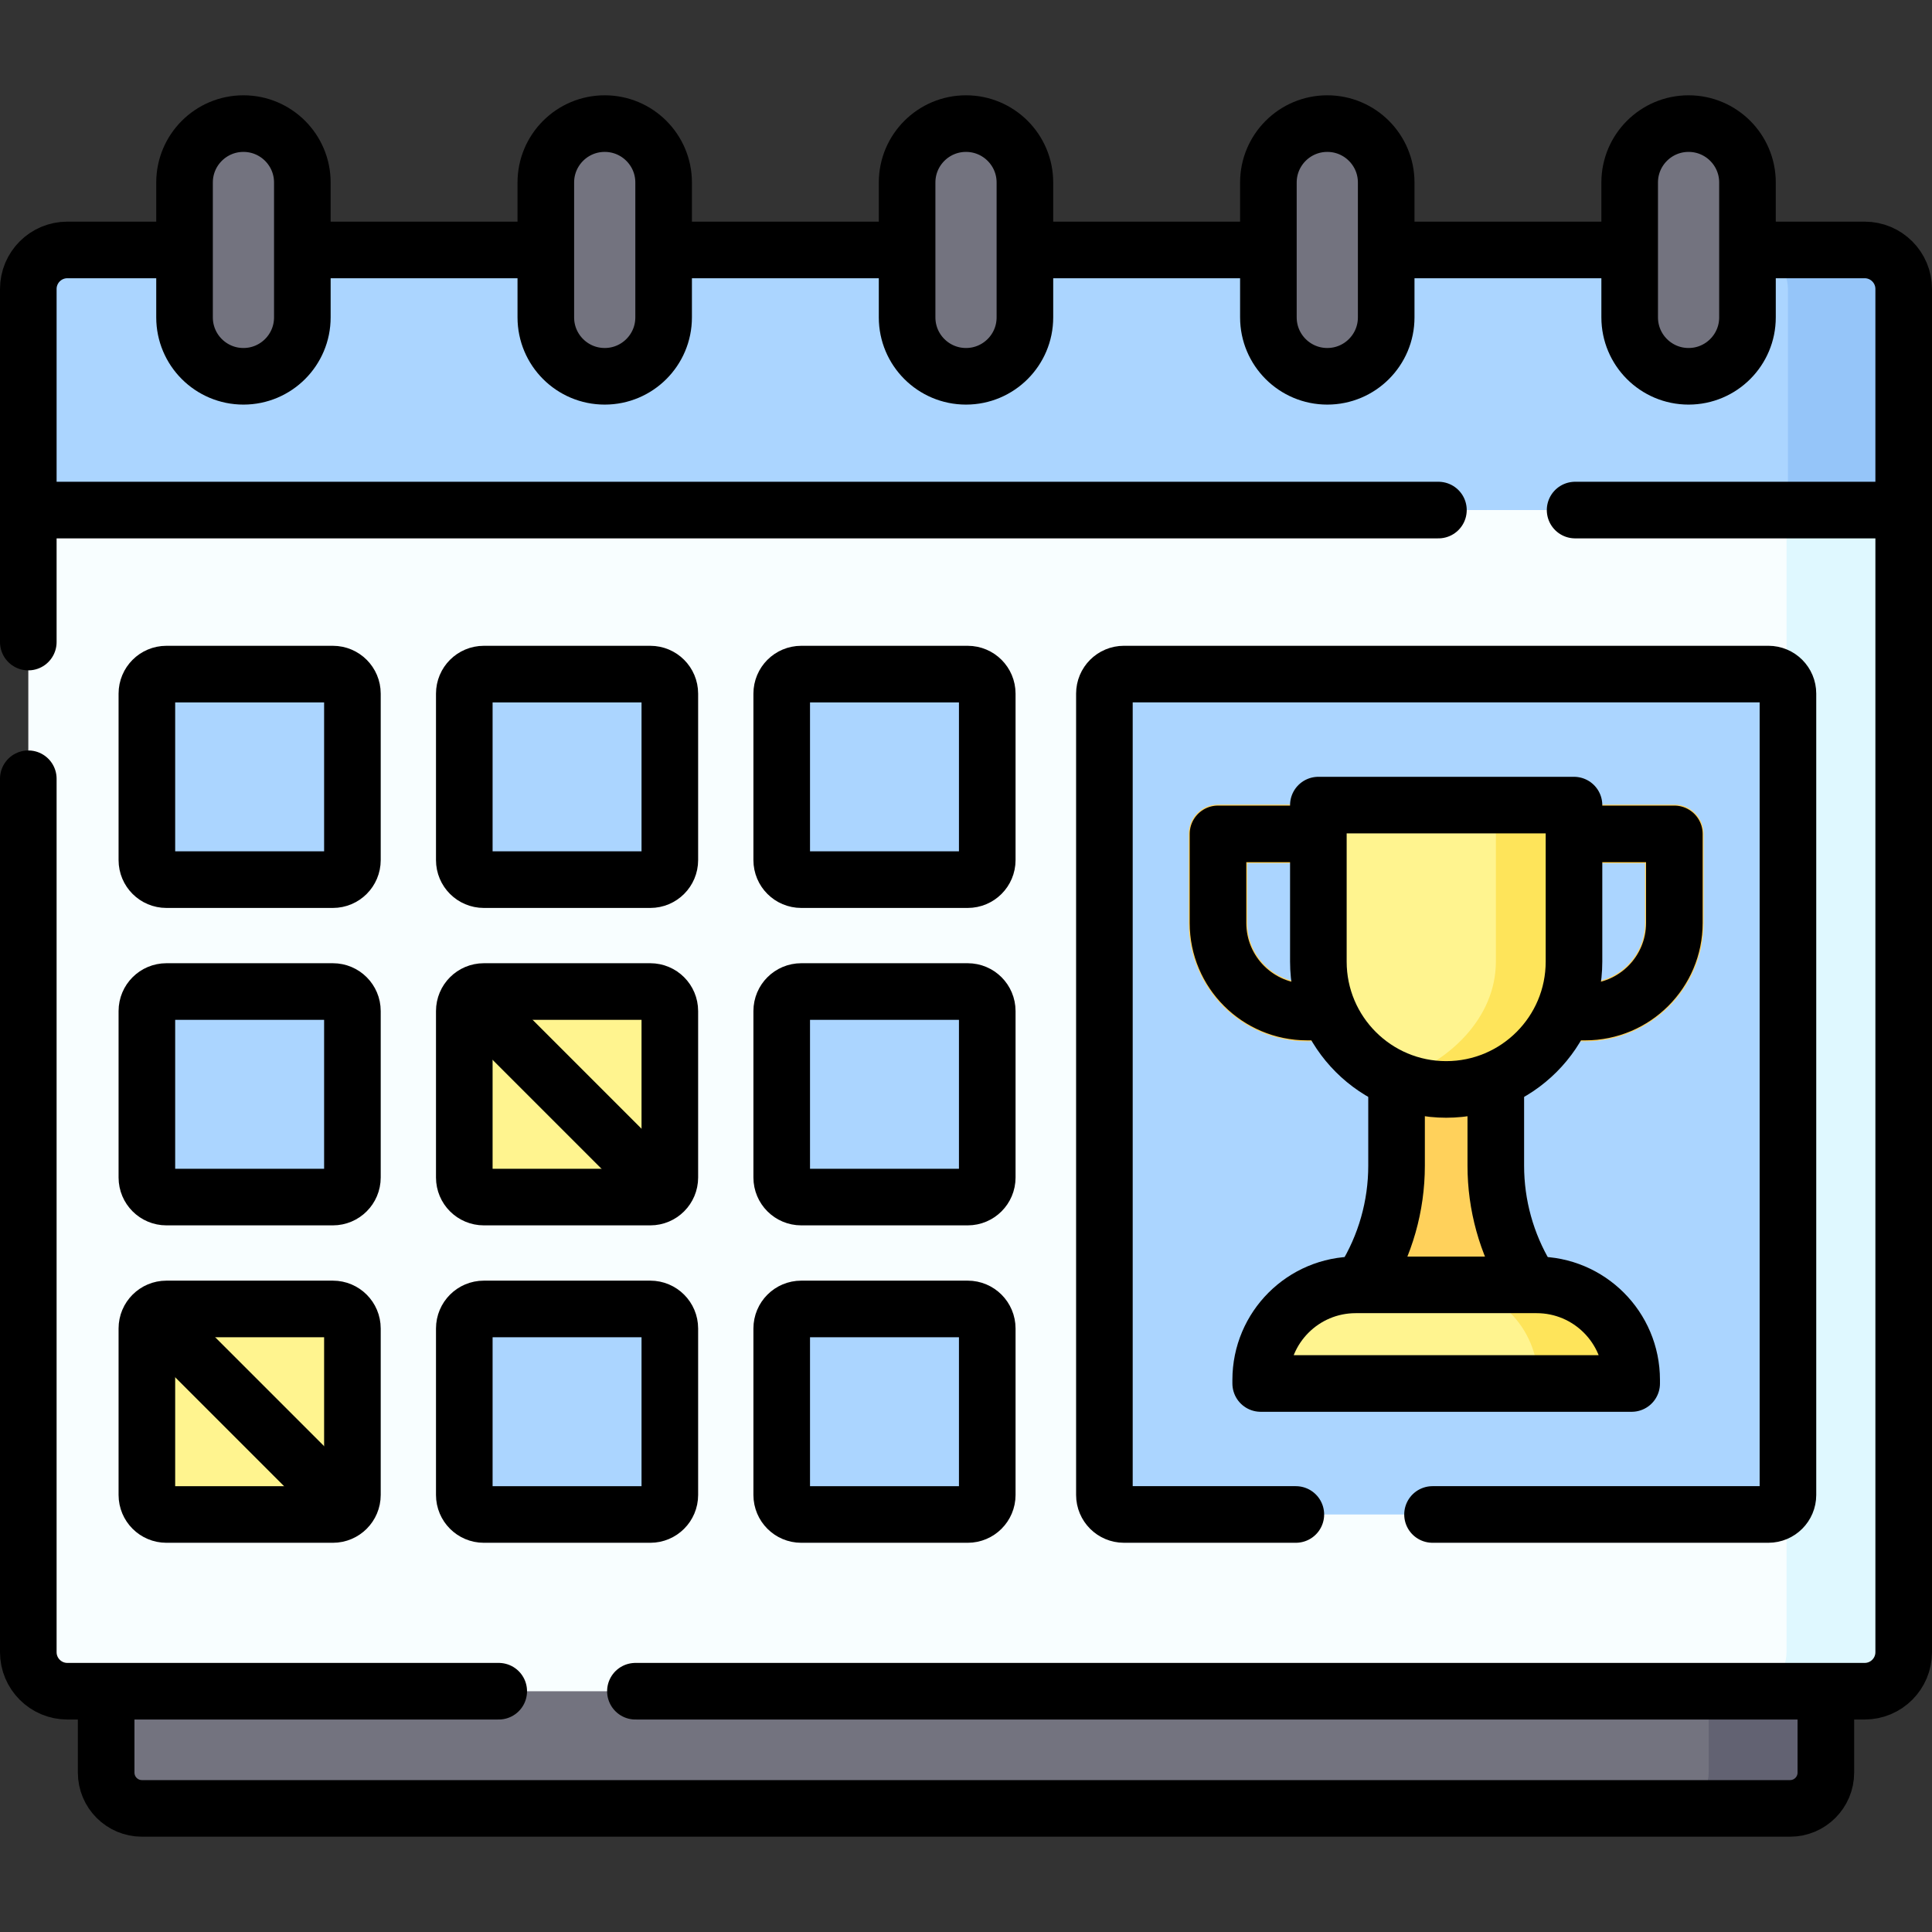
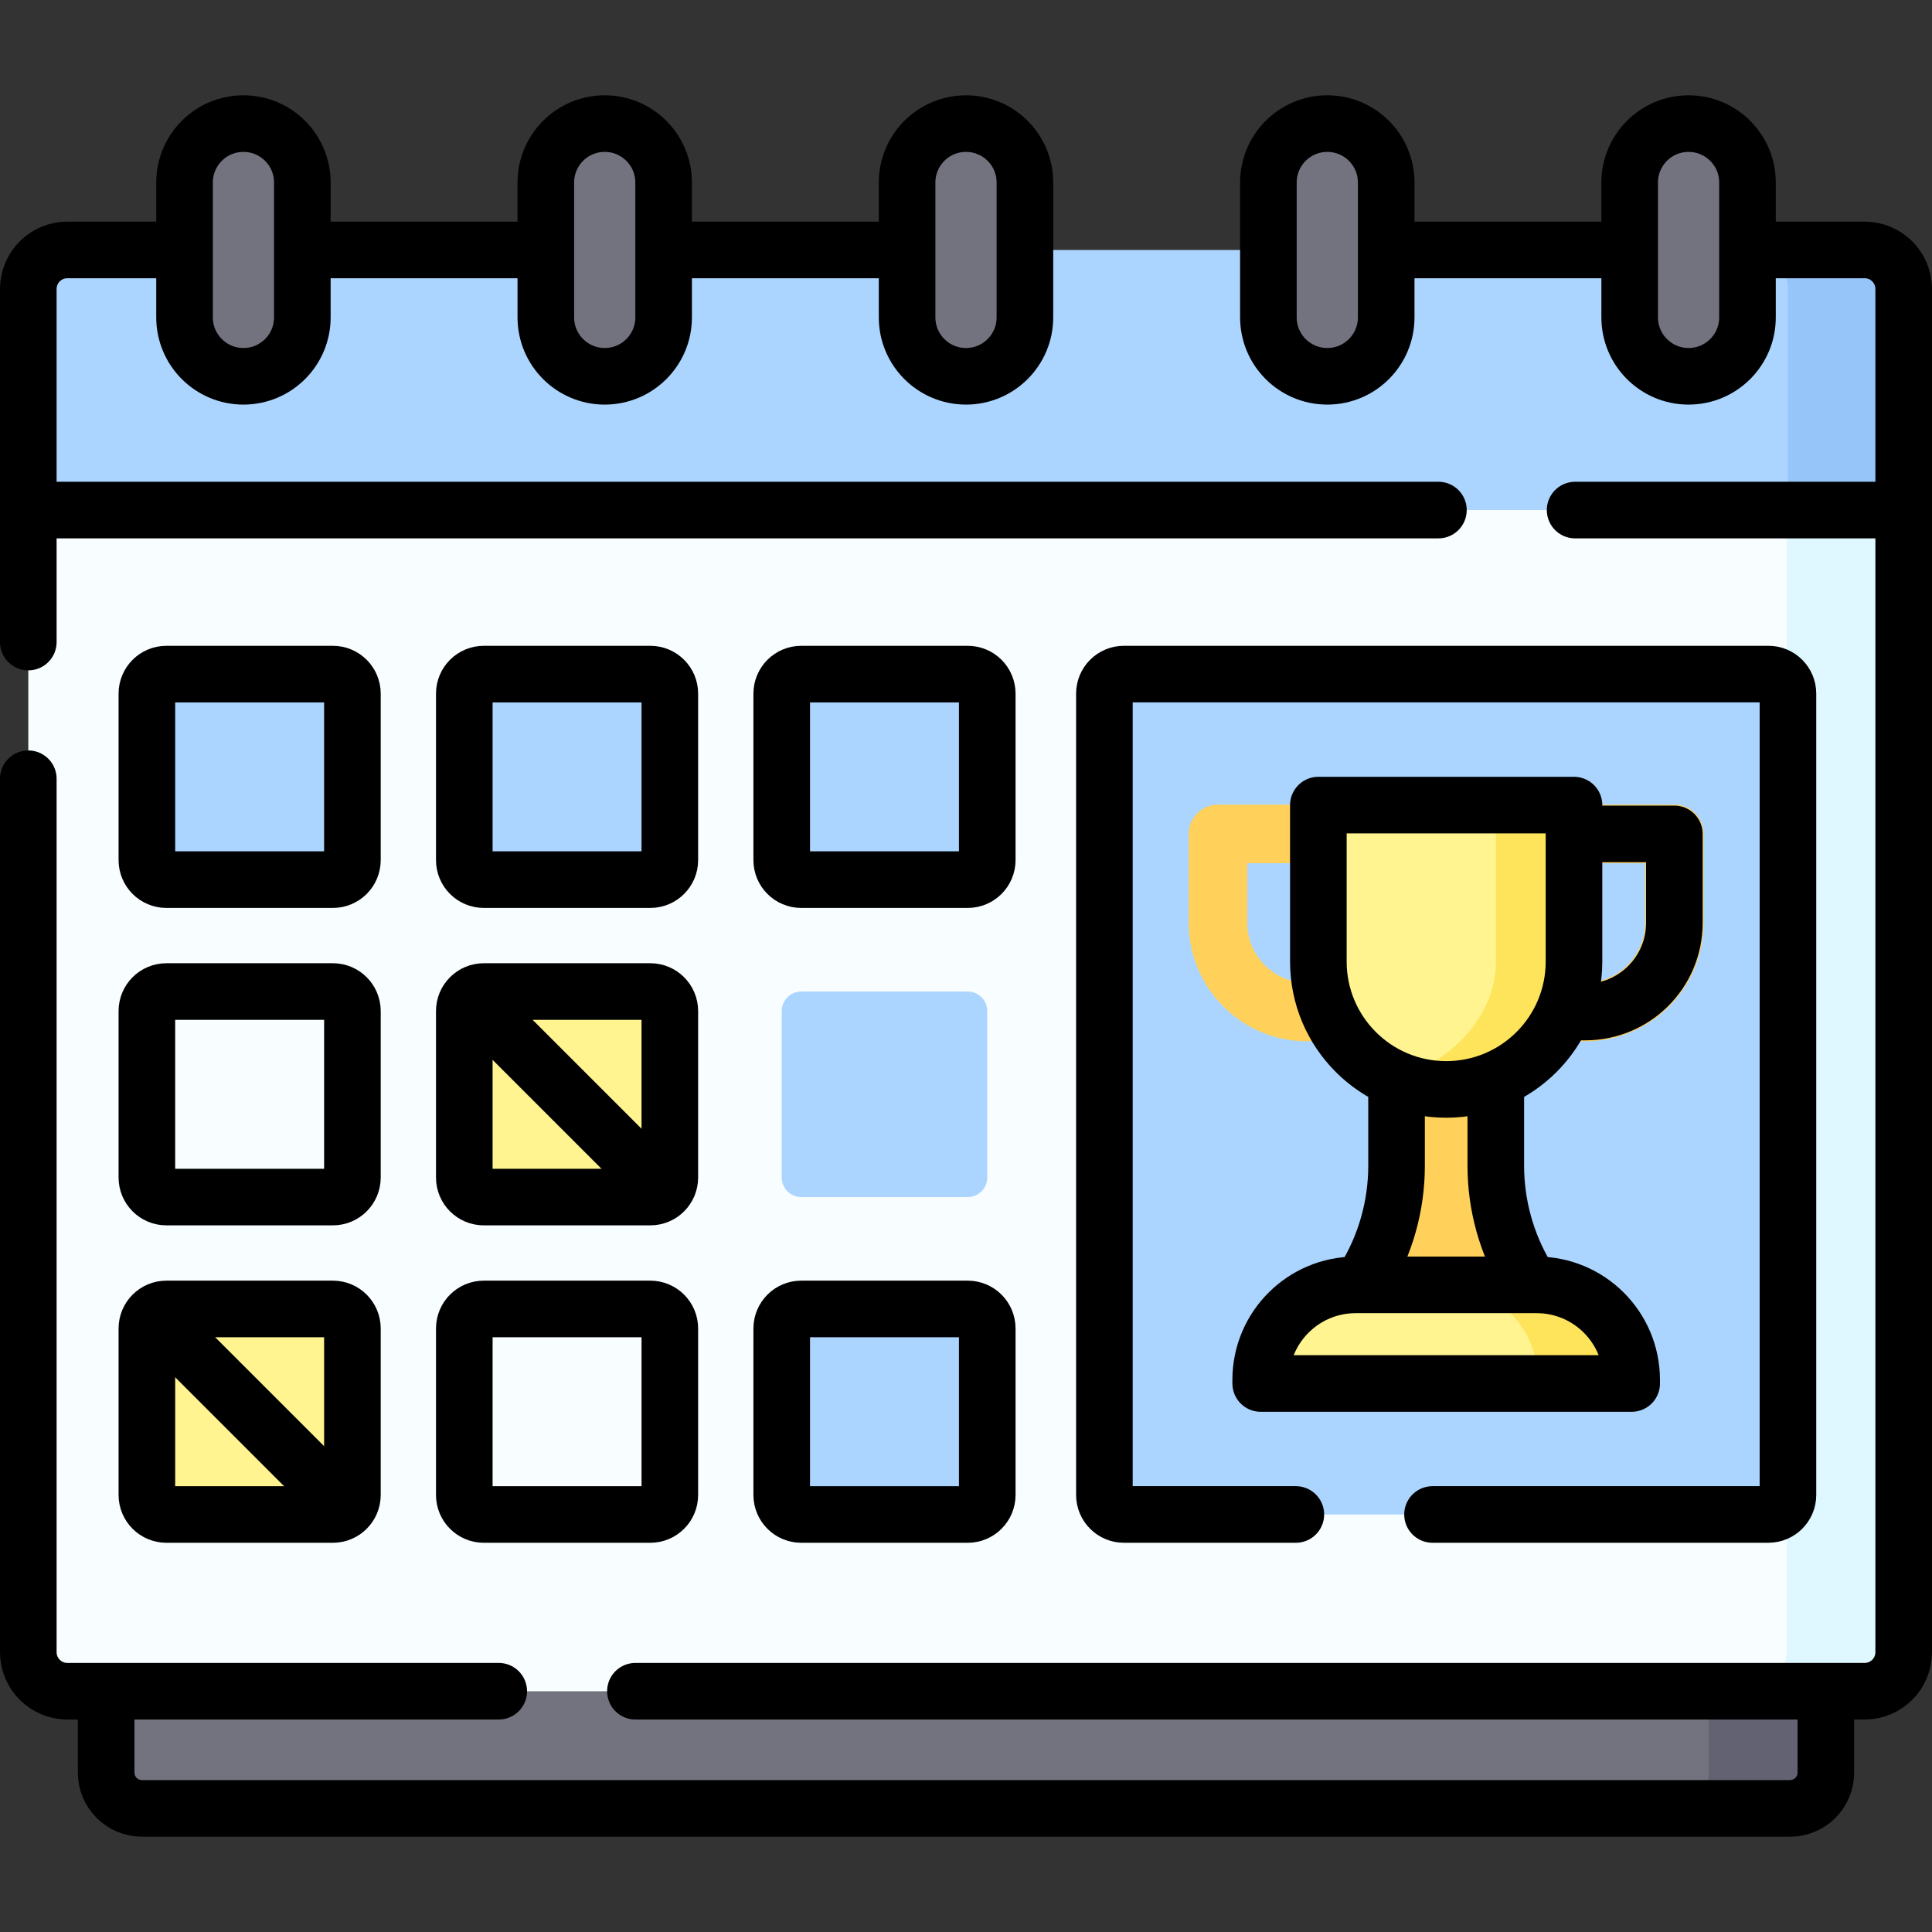
<svg xmlns="http://www.w3.org/2000/svg" version="1.1" id="Capa_1" x="0px" y="0px" viewBox="0 0 512 512" style="enable-background:new 0 0 512 512;" xml:space="preserve">
  <rect x="0" y="0" width="512" height="512" fill="#333333" stroke="none" />
  <g>
    <g>
      <path style="fill:#73737F;" d="M472.311,477.174l-25.876,2.07H37.623c-5.241,0-9.49-4.249-9.49-9.49V157.473&#10;&#09;&#09;&#09;c0-5.241,4.249-9.49,9.49-9.49h436.758c5.241,0,9.49,4.249,9.49,9.49l-2.07,310.211&#10;&#09;&#09;&#09;C481.801,472.925,477.553,477.174,472.311,477.174z" />
-       <path style="fill:#626272;" d="M474.381,147.983H443.33c5.241,0,9.49,4.249,9.49,9.49v312.281c0,5.241-4.249,9.49-9.49,9.49&#10;&#09;&#09;&#09;h31.051c5.241,0,9.49-4.249,9.49-9.49V157.473C483.872,152.232,479.623,147.983,474.381,147.983z" />
+       <path style="fill:#626272;" d="M474.381,147.983H443.33c5.241,0,9.49,4.249,9.49,9.49v312.281c0,5.241-4.249,9.49-9.49,9.49&#10;&#09;&#09;&#09;h31.051c5.241,0,9.49-4.249,9.49-9.49C483.872,152.232,479.623,147.983,474.381,147.983z" />
      <path style="fill:#F8FEFF;" d="M7.502,135.174v302.67c0,5.716,4.634,10.349,10.349,10.349h448.355l24.072-3.875&#10;&#09;&#09;&#09;c5.716,0,10.349-4.634,10.349-10.349l-1.595-298.795l-25.212-13.511H38.924L7.502,135.174z" />
      <path style="fill:#DFF8FF;" d="M488.779,121.663l-15.328,13.511v48.647l-5.637,9.966v191.645l5.637,10.748v41.665&#10;&#09;&#09;&#09;c0,5.716-4.634,10.349-10.349,10.349h31.051c5.716,0,10.349-4.634,10.349-10.349v-302.67L488.779,121.663z" />
      <path style="fill:#FFF48F;" d="M177.51,267.936v38.313c0,2.867-8.124,10.981-10.981,10.981h-38.314&#10;&#09;&#09;&#09;c-2.856,0-5.175-2.308-5.175-5.175v-38.314c0-2.856,8.114-10.981,10.97-10.981h38.324&#10;&#09;&#09;&#09;C175.192,262.761,177.51,265.079,177.51,267.936z" />
      <path style="fill:#FFF48F;" d="M93.39,352.056v38.314c0,2.856-8.124,10.981-10.981,10.981H44.096&#10;&#09;&#09;&#09;c-2.856,0-5.175-2.318-5.175-5.175v-38.324c0-2.856,8.114-10.97,10.97-10.97h38.324C91.072,346.881,93.39,349.199,93.39,352.056z" />
      <g>
        <path style="fill:#ABD5FF;" d="M88.218,233.114H44.099c-2.858,0-5.175-2.317-5.175-5.175V183.82c0-2.858,2.317-5.175,5.175-5.175&#10;&#09;&#09;&#09;&#09;h44.119c2.858,0,5.175,2.317,5.175,5.175v44.119C93.393,230.798,91.076,233.114,88.218,233.114z" />
        <path style="fill:#ABD5FF;" d="M172.337,233.114h-44.119c-2.858,0-5.175-2.317-5.175-5.175V183.82&#10;&#09;&#09;&#09;&#09;c0-2.858,2.317-5.175,5.175-5.175h44.119c2.858,0,5.175,2.317,5.175,5.175v44.119&#10;&#09;&#09;&#09;&#09;C177.512,230.798,175.195,233.114,172.337,233.114z" />
        <path style="fill:#ABD5FF;" d="M256.457,233.114h-44.119c-2.858,0-5.175-2.317-5.175-5.175V183.82&#10;&#09;&#09;&#09;&#09;c0-2.858,2.317-5.175,5.175-5.175h44.119c2.858,0,5.175,2.317,5.175,5.175v44.119&#10;&#09;&#09;&#09;&#09;C261.632,230.798,259.315,233.114,256.457,233.114z" />
        <path style="fill:#ABD5FF;" d="M468.282,401.353H297.852c-2.855,0-5.169-2.314-5.169-5.169V183.815&#10;&#09;&#09;&#09;&#09;c0-2.855,2.314-5.169,5.169-5.169h170.429c2.855,0,5.169,2.314,5.169,5.169v212.369&#10;&#09;&#09;&#09;&#09;C473.451,399.039,471.137,401.353,468.282,401.353z" />
-         <path style="fill:#ABD5FF;" d="M88.218,317.234H44.099c-2.858,0-5.175-2.317-5.175-5.175V267.94c0-2.858,2.317-5.175,5.175-5.175&#10;&#09;&#09;&#09;&#09;h44.119c2.858,0,5.175,2.317,5.175,5.175v44.119C93.393,314.917,91.076,317.234,88.218,317.234z" />
        <path style="fill:#ABD5FF;" d="M256.457,317.234h-44.119c-2.858,0-5.175-2.317-5.175-5.175V267.94&#10;&#09;&#09;&#09;&#09;c0-2.858,2.317-5.175,5.175-5.175h44.119c2.858,0,5.175,2.317,5.175,5.175v44.119&#10;&#09;&#09;&#09;&#09;C261.632,314.917,259.315,317.234,256.457,317.234z" />
-         <path style="fill:#ABD5FF;" d="M172.337,401.353h-44.119c-2.858,0-5.175-2.317-5.175-5.175V352.06&#10;&#09;&#09;&#09;&#09;c0-2.858,2.317-5.175,5.175-5.175h44.119c2.858,0,5.175,2.317,5.175,5.175v44.119&#10;&#09;&#09;&#09;&#09;C177.512,399.037,175.195,401.353,172.337,401.353z" />
        <path style="fill:#ABD5FF;" d="M256.457,401.353h-44.119c-2.858,0-5.175-2.317-5.175-5.175V352.06&#10;&#09;&#09;&#09;&#09;c0-2.858,2.317-5.175,5.175-5.175h44.119c2.858,0,5.175,2.317,5.175,5.175v44.119&#10;&#09;&#09;&#09;&#09;C261.632,399.037,259.315,401.353,256.457,401.353z" />
      </g>
      <path style="fill:#ABD5FF;" d="M500.628,78.669c0-5.716-4.634-10.349-10.349-10.349l-25.772-2.08H17.852&#10;&#09;&#09;&#09;c-5.716,0-10.349,4.634-10.349,10.349v58.585h465.949l27.177-5.877V78.669z" />
      <path style="fill:#95C5F9;" d="M494.153,66.239h-30.681c5.716,0,10.349,4.634,10.349,10.349v58.585h30.681V76.589&#10;&#09;&#09;&#09;C504.502,70.873,499.869,66.239,494.153,66.239z" />
      <path style="fill:#73737F;" d="M64.514,99.723L64.514,99.723c-8.621,0-15.61-6.989-15.61-15.61V48.365&#10;&#09;&#09;&#09;c0-8.621,6.989-15.61,15.61-15.61h0c8.621,0,15.61,6.989,15.61,15.61v35.748C80.123,92.734,73.135,99.723,64.514,99.723z" />
      <path style="fill:#73737F;" d="M447.491,99.723L447.491,99.723c-8.621,0-15.61-6.989-15.61-15.61V48.365&#10;&#09;&#09;&#09;c0-8.621,6.989-15.61,15.61-15.61h0c8.621,0,15.61,6.989,15.61,15.61v35.748C463.1,92.734,456.112,99.723,447.491,99.723z" />
      <path style="fill:#73737F;" d="M351.746,99.723L351.746,99.723c-8.621,0-15.61-6.989-15.61-15.61V48.365&#10;&#09;&#09;&#09;c0-8.621,6.989-15.61,15.61-15.61h0c8.621,0,15.61,6.989,15.61,15.61v35.748C367.356,92.734,360.367,99.723,351.746,99.723z" />
      <path style="fill:#73737F;" d="M256.002,99.723L256.002,99.723c-8.621,0-15.61-6.989-15.61-15.61V48.365&#10;&#09;&#09;&#09;c0-8.621,6.989-15.61,15.61-15.61h0c8.621,0,15.61,6.989,15.61,15.61v35.748C271.612,92.734,264.623,99.723,256.002,99.723z" />
      <path style="fill:#73737F;" d="M160.258,99.723L160.258,99.723c-8.621,0-15.61-6.989-15.61-15.61V48.365&#10;&#09;&#09;&#09;c0-8.621,6.989-15.61,15.61-15.61h0c8.621,0,15.61,6.989,15.61,15.61v35.748C175.868,92.734,168.879,99.723,160.258,99.723z" />
      <g>
        <path style="fill:#FFD15B;" d="M405.86,340.502l-22.608,10.35l-22.608-10.35h0c6.169-9.374,9.457-20.349,9.457-31.571v-32.722&#10;&#09;&#09;&#09;&#09;h26.302v32.722C396.403,320.152,399.691,331.128,405.86,340.502L405.86,340.502z" />
        <path style="fill:#FFF48F;" d="M429.302,363.61L429.302,363.61c0,0.529-0.429,0.958-0.958,0.958l-20.701,2.07h-72.59&#10;&#09;&#09;&#09;&#09;c-0.529,0-0.958-0.429-0.958-0.958v0c0-13.906,11.273-25.178,25.178-25.178h25.183l22.771,2.07&#10;&#09;&#09;&#09;&#09;C421.135,342.572,429.302,349.704,429.302,363.61z" />
        <path style="fill:#FEE45A;" d="M407.229,340.502h-24.841c13.906,0,25.178,11.273,25.178,25.178l0,0&#10;&#09;&#09;&#09;&#09;c0,0.529-0.429,0.958-0.958,0.958h24.841c0.529,0,0.958-0.429,0.958-0.958l0,0C432.408,351.774,421.135,340.502,407.229,340.502z&#10;&#09;&#09;&#09;&#09;" />
        <g>
          <path style="fill:#FFD15B;" d="M420.118,275.961h-20.905c-4.287,0-7.762-3.475-7.762-7.762v-44.345&#10;&#09;&#09;&#09;&#09;&#09;c0-4.287,3.475-7.762,7.762-7.762l13.772-2.861h30.737c4.287,0,7.762,3.475,7.762,7.762v23.604&#10;&#09;&#09;&#09;&#09;&#09;C451.483,261.892,437.412,275.961,420.118,275.961z M406.975,260.437h13.143c8.735,0,15.841-7.106,15.841-15.84v-15.841h-28.984&#10;&#09;&#09;&#09;&#09;&#09;V260.437z" />
        </g>
        <g>
          <path style="fill:#FFD15B;" d="M367.291,275.961h-20.905c-17.295,0-31.365-14.07-31.365-31.365v-23.604&#10;&#09;&#09;&#09;&#09;&#09;c0-4.287,3.475-7.762,7.762-7.762h30.736l13.772,3.038c4.287,0,7.762,3.475,7.762,7.762v44.169&#10;&#09;&#09;&#09;&#09;&#09;C375.053,272.487,371.578,275.961,367.291,275.961z M330.546,228.755v15.841c0,8.734,7.106,15.84,15.84,15.84h13.143v-31.682&#10;&#09;&#09;&#09;&#09;&#09;H330.546z" />
        </g>
        <path style="fill:#FFF48F;" d="M383.252,286.532L383.252,286.532c-3.611,0-6.573,0.761-9.836-0.285&#10;&#09;&#09;&#09;&#09;c-0.952-0.305-2.402,0.2-3.315-0.185c-12.175-5.134-20.721-17.181-20.721-31.225v-37.337c0-2.286,1.853-4.14,4.14-4.14h39.799&#10;&#09;&#09;&#09;&#09;l16.614,2.073c2.286,0,4.14,1.853,4.14,4.14l-0.266,35.055C413.807,273.337,401.959,286.532,383.252,286.532z" />
        <path style="fill:#FEE45A;" d="M412.984,213.362h-20.701c2.286,0,4.14,1.853,4.14,4.14v37.337&#10;&#09;&#09;&#09;&#09;c0,15.096-12.679,26.849-26.322,31.224c2.717,1.766,9.54,2.648,13.151,2.648h0c18.707,0,33.872-15.165,33.872-33.872v-37.337&#10;&#09;&#09;&#09;&#09;C417.124,215.215,415.271,213.362,412.984,213.362z" />
      </g>
    </g>
    <g>
      <path style="fill:none;stroke:#000000;stroke-width:15;stroke-linecap:round;stroke-linejoin:round;stroke-miterlimit:10;" d="&#10;&#09;&#09;&#09;M483.872,450.617v19.137c0,5.241-4.249,9.49-9.49,9.49H37.623c-5.241,0-9.49-4.249-9.49-9.49v-19.886" />
      <path style="fill:none;stroke:#000000;stroke-width:15;stroke-linecap:round;stroke-linejoin:round;stroke-miterlimit:10;" d="&#10;&#09;&#09;&#09;M7.5,170.154V76.585c0-5.713,4.637-10.349,10.349-10.349h28.699" />
      <path style="fill:none;stroke:#000000;stroke-width:15;stroke-linecap:round;stroke-linejoin:round;stroke-miterlimit:10;" d="&#10;&#09;&#09;&#09;M465.803,66.236h28.347c5.723,0,10.349,4.637,10.349,10.349v361.257c0,5.713-4.626,10.349-10.349,10.349H168.392" />
      <path style="fill:none;stroke:#000000;stroke-width:15;stroke-linecap:round;stroke-linejoin:round;stroke-miterlimit:10;" d="&#10;&#09;&#09;&#09;M7.5,206.377v231.465c0,5.713,4.637,10.349,10.349,10.349h114.32" />
      <line style="fill:none;stroke:#000000;stroke-width:15;stroke-linecap:round;stroke-linejoin:round;stroke-miterlimit:10;" x1="369.269" y1="66.239" x2="429.34" y2="66.239" />
-       <line style="fill:none;stroke:#000000;stroke-width:15;stroke-linecap:round;stroke-linejoin:round;stroke-miterlimit:10;" x1="273.262" y1="66.239" x2="334.742" y2="66.239" />
      <line style="fill:none;stroke:#000000;stroke-width:15;stroke-linecap:round;stroke-linejoin:round;stroke-miterlimit:10;" x1="177.607" y1="66.239" x2="238.735" y2="66.239" />
      <line style="fill:none;stroke:#000000;stroke-width:15;stroke-linecap:round;stroke-linejoin:round;stroke-miterlimit:10;" x1="81.776" y1="66.239" x2="143.256" y2="66.239" />
      <path style="fill:none;stroke:#000000;stroke-width:15;stroke-linecap:round;stroke-linejoin:round;stroke-miterlimit:10;" d="&#10;&#09;&#09;&#09;M64.514,99.723L64.514,99.723c-8.621,0-15.61-6.989-15.61-15.61V48.365c0-8.621,6.989-15.61,15.61-15.61h0&#10;&#09;&#09;&#09;c8.621,0,15.61,6.989,15.61,15.61v35.748C80.123,92.734,73.135,99.723,64.514,99.723z" />
      <path style="fill:none;stroke:#000000;stroke-width:15;stroke-linecap:round;stroke-linejoin:round;stroke-miterlimit:10;" d="&#10;&#09;&#09;&#09;M447.491,99.723L447.491,99.723c-8.621,0-15.61-6.989-15.61-15.61V48.365c0-8.621,6.989-15.61,15.61-15.61h0&#10;&#09;&#09;&#09;c8.621,0,15.61,6.989,15.61,15.61v35.748C463.101,92.734,456.112,99.723,447.491,99.723z" />
      <path style="fill:none;stroke:#000000;stroke-width:15;stroke-linecap:round;stroke-linejoin:round;stroke-miterlimit:10;" d="&#10;&#09;&#09;&#09;M351.747,99.723L351.747,99.723c-8.621,0-15.61-6.989-15.61-15.61V48.365c0-8.621,6.989-15.61,15.61-15.61h0&#10;&#09;&#09;&#09;c8.621,0,15.61,6.989,15.61,15.61v35.748C367.356,92.734,360.368,99.723,351.747,99.723z" />
      <path style="fill:none;stroke:#000000;stroke-width:15;stroke-linecap:round;stroke-linejoin:round;stroke-miterlimit:10;" d="&#10;&#09;&#09;&#09;M256.002,99.723L256.002,99.723c-8.621,0-15.61-6.989-15.61-15.61V48.365c0-8.621,6.989-15.61,15.61-15.61h0&#10;&#09;&#09;&#09;c8.621,0,15.61,6.989,15.61,15.61v35.748C271.612,92.734,264.623,99.723,256.002,99.723z" />
      <path style="fill:none;stroke:#000000;stroke-width:15;stroke-linecap:round;stroke-linejoin:round;stroke-miterlimit:10;" d="&#10;&#09;&#09;&#09;M160.258,99.723L160.258,99.723c-8.621,0-15.61-6.989-15.61-15.61V48.365c0-8.621,6.989-15.61,15.61-15.61h0&#10;&#09;&#09;&#09;c8.621,0,15.61,6.989,15.61,15.61v35.748C175.868,92.734,168.879,99.723,160.258,99.723z" />
      <path style="fill:none;stroke:#000000;stroke-width:15;stroke-linecap:round;stroke-linejoin:round;stroke-miterlimit:10;" d="&#10;&#09;&#09;&#09;M361.519,339.13c5.605-9.065,8.582-19.521,8.582-30.2v-21.13" />
      <path style="fill:none;stroke:#000000;stroke-width:15;stroke-linecap:round;stroke-linejoin:round;stroke-miterlimit:10;" d="&#10;&#09;&#09;&#09;M396.403,287.449v21.482c0,10.405,2.826,20.598,8.155,29.499" />
      <path style="fill:none;stroke:#000000;stroke-width:15;stroke-linecap:round;stroke-linejoin:round;stroke-miterlimit:10;" d="&#10;&#09;&#09;&#09;M432.408,365.68v0.958h-98.311v-0.958c0-13.906,11.273-25.178,25.178-25.178h47.954&#10;&#09;&#09;&#09;C421.135,340.502,432.408,351.774,432.408,365.68z" />
      <path style="fill:none;stroke:#000000;stroke-width:15;stroke-linecap:round;stroke-linejoin:round;stroke-miterlimit:10;" d="&#10;&#09;&#09;&#09;M418.242,220.993h25.479v23.603c0,13.036-10.568,23.603-23.603,23.603h-3.5" />
-       <path style="fill:none;stroke:#000000;stroke-width:15;stroke-linecap:round;stroke-linejoin:round;stroke-miterlimit:10;" d="&#10;&#09;&#09;&#09;M348.306,220.993h-25.523v23.603c0,13.036,10.568,23.603,23.603,23.603h4.034" />
      <path style="fill:none;stroke:#000000;stroke-width:15;stroke-linecap:round;stroke-linejoin:round;stroke-miterlimit:10;" d="&#10;&#09;&#09;&#09;M383.252,288.71L383.252,288.71c-18.707,0-33.872-15.165-33.872-33.872v-41.477h67.745v41.477&#10;&#09;&#09;&#09;C417.124,273.545,401.959,288.71,383.252,288.71z" />
      <path style="fill:none;stroke:#000000;stroke-width:15;stroke-linecap:round;stroke-linejoin:round;stroke-miterlimit:10;" d="&#10;&#09;&#09;&#09;M88.218,233.114H44.099c-2.858,0-5.175-2.317-5.175-5.175V183.82c0-2.858,2.317-5.175,5.175-5.175h44.119&#10;&#09;&#09;&#09;c2.858,0,5.175,2.317,5.175,5.175v44.119C93.392,230.798,91.076,233.114,88.218,233.114z" />
      <path style="fill:none;stroke:#000000;stroke-width:15;stroke-linecap:round;stroke-linejoin:round;stroke-miterlimit:10;" d="&#10;&#09;&#09;&#09;M172.337,233.114h-44.119c-2.858,0-5.175-2.317-5.175-5.175V183.82c0-2.858,2.317-5.175,5.175-5.175h44.119&#10;&#09;&#09;&#09;c2.858,0,5.175,2.317,5.175,5.175v44.119C177.512,230.798,175.195,233.114,172.337,233.114z" />
      <path style="fill:none;stroke:#000000;stroke-width:15;stroke-linecap:round;stroke-linejoin:round;stroke-miterlimit:10;" d="&#10;&#09;&#09;&#09;M256.457,233.114h-44.119c-2.858,0-5.175-2.317-5.175-5.175V183.82c0-2.858,2.317-5.175,5.175-5.175h44.119&#10;&#09;&#09;&#09;c2.858,0,5.175,2.317,5.175,5.175v44.119C261.632,230.798,259.315,233.114,256.457,233.114z" />
      <path style="fill:none;stroke:#000000;stroke-width:15;stroke-linecap:round;stroke-linejoin:round;stroke-miterlimit:10;" d="&#10;&#09;&#09;&#09;M379.634,401.35h89.015c2.856,0,5.175-2.318,5.175-5.175v-212.36c0-2.856-2.318-5.175-5.175-5.175H297.853&#10;&#09;&#09;&#09;c-2.856,0-5.175,2.318-5.175,5.175v212.36c0,2.856,2.318,5.175,5.175,5.175h45.558" />
      <path style="fill:none;stroke:#000000;stroke-width:15;stroke-linecap:round;stroke-linejoin:round;stroke-miterlimit:10;" d="&#10;&#09;&#09;&#09;M88.218,317.234H44.099c-2.858,0-5.175-2.317-5.175-5.175V267.94c0-2.858,2.317-5.175,5.175-5.175h44.119&#10;&#09;&#09;&#09;c2.858,0,5.175,2.317,5.175,5.175v44.119C93.392,314.917,91.076,317.234,88.218,317.234z" />
      <path style="fill:none;stroke:#000000;stroke-width:15;stroke-linecap:round;stroke-linejoin:round;stroke-miterlimit:10;" d="&#10;&#09;&#09;&#09;M172.337,317.234h-44.119c-2.858,0-5.175-2.317-5.175-5.175V267.94c0-2.858,2.317-5.175,5.175-5.175h44.119&#10;&#09;&#09;&#09;c2.858,0,5.175,2.317,5.175,5.175v44.119C177.512,314.917,175.195,317.234,172.337,317.234z" />
-       <path style="fill:none;stroke:#000000;stroke-width:15;stroke-linecap:round;stroke-linejoin:round;stroke-miterlimit:10;" d="&#10;&#09;&#09;&#09;M256.457,317.234h-44.119c-2.858,0-5.175-2.317-5.175-5.175V267.94c0-2.858,2.317-5.175,5.175-5.175h44.119&#10;&#09;&#09;&#09;c2.858,0,5.175,2.317,5.175,5.175v44.119C261.632,314.917,259.315,317.234,256.457,317.234z" />
      <path style="fill:none;stroke:#000000;stroke-width:15;stroke-linecap:round;stroke-linejoin:round;stroke-miterlimit:10;" d="&#10;&#09;&#09;&#09;M88.218,401.354H44.099c-2.858,0-5.175-2.317-5.175-5.175V352.06c0-2.858,2.317-5.175,5.175-5.175h44.119&#10;&#09;&#09;&#09;c2.858,0,5.175,2.317,5.175,5.175v44.119C93.392,399.037,91.076,401.354,88.218,401.354z" />
      <path style="fill:none;stroke:#000000;stroke-width:15;stroke-linecap:round;stroke-linejoin:round;stroke-miterlimit:10;" d="&#10;&#09;&#09;&#09;M172.337,401.354h-44.119c-2.858,0-5.175-2.317-5.175-5.175V352.06c0-2.858,2.317-5.175,5.175-5.175h44.119&#10;&#09;&#09;&#09;c2.858,0,5.175,2.317,5.175,5.175v44.119C177.512,399.037,175.195,401.354,172.337,401.354z" />
      <path style="fill:none;stroke:#000000;stroke-width:15;stroke-linecap:round;stroke-linejoin:round;stroke-miterlimit:10;" d="&#10;&#09;&#09;&#09;M256.457,401.354h-44.119c-2.858,0-5.175-2.317-5.175-5.175V352.06c0-2.858,2.317-5.175,5.175-5.175h44.119&#10;&#09;&#09;&#09;c2.858,0,5.175,2.317,5.175,5.175v44.119C261.632,399.037,259.315,401.354,256.457,401.354z" />
      <line style="fill:none;stroke:#000000;stroke-width:15;stroke-linecap:round;stroke-linejoin:round;stroke-miterlimit:10;" x1="502.099" y1="135.173" x2="417.42" y2="135.173" />
      <line style="fill:none;stroke:#000000;stroke-width:15;stroke-linecap:round;stroke-linejoin:round;stroke-miterlimit:10;" x1="381.197" y1="135.173" x2="10.915" y2="135.173" />
      <line style="fill:none;stroke:#000000;stroke-width:15;stroke-linecap:round;stroke-linejoin:round;stroke-miterlimit:10;" x1="128.051" y1="267.772" x2="172.505" y2="312.227" />
      <line style="fill:none;stroke:#000000;stroke-width:15;stroke-linecap:round;stroke-linejoin:round;stroke-miterlimit:10;" x1="43.931" y1="351.892" x2="88.385" y2="396.346" />
    </g>
  </g>
  <g>
</g>
  <g>
</g>
  <g>
</g>
  <g>
</g>
  <g>
</g>
  <g>
</g>
  <g>
</g>
  <g>
</g>
  <g>
</g>
  <g>
</g>
  <g>
</g>
  <g>
</g>
  <g>
</g>
  <g>
</g>
  <g>
</g>
</svg>